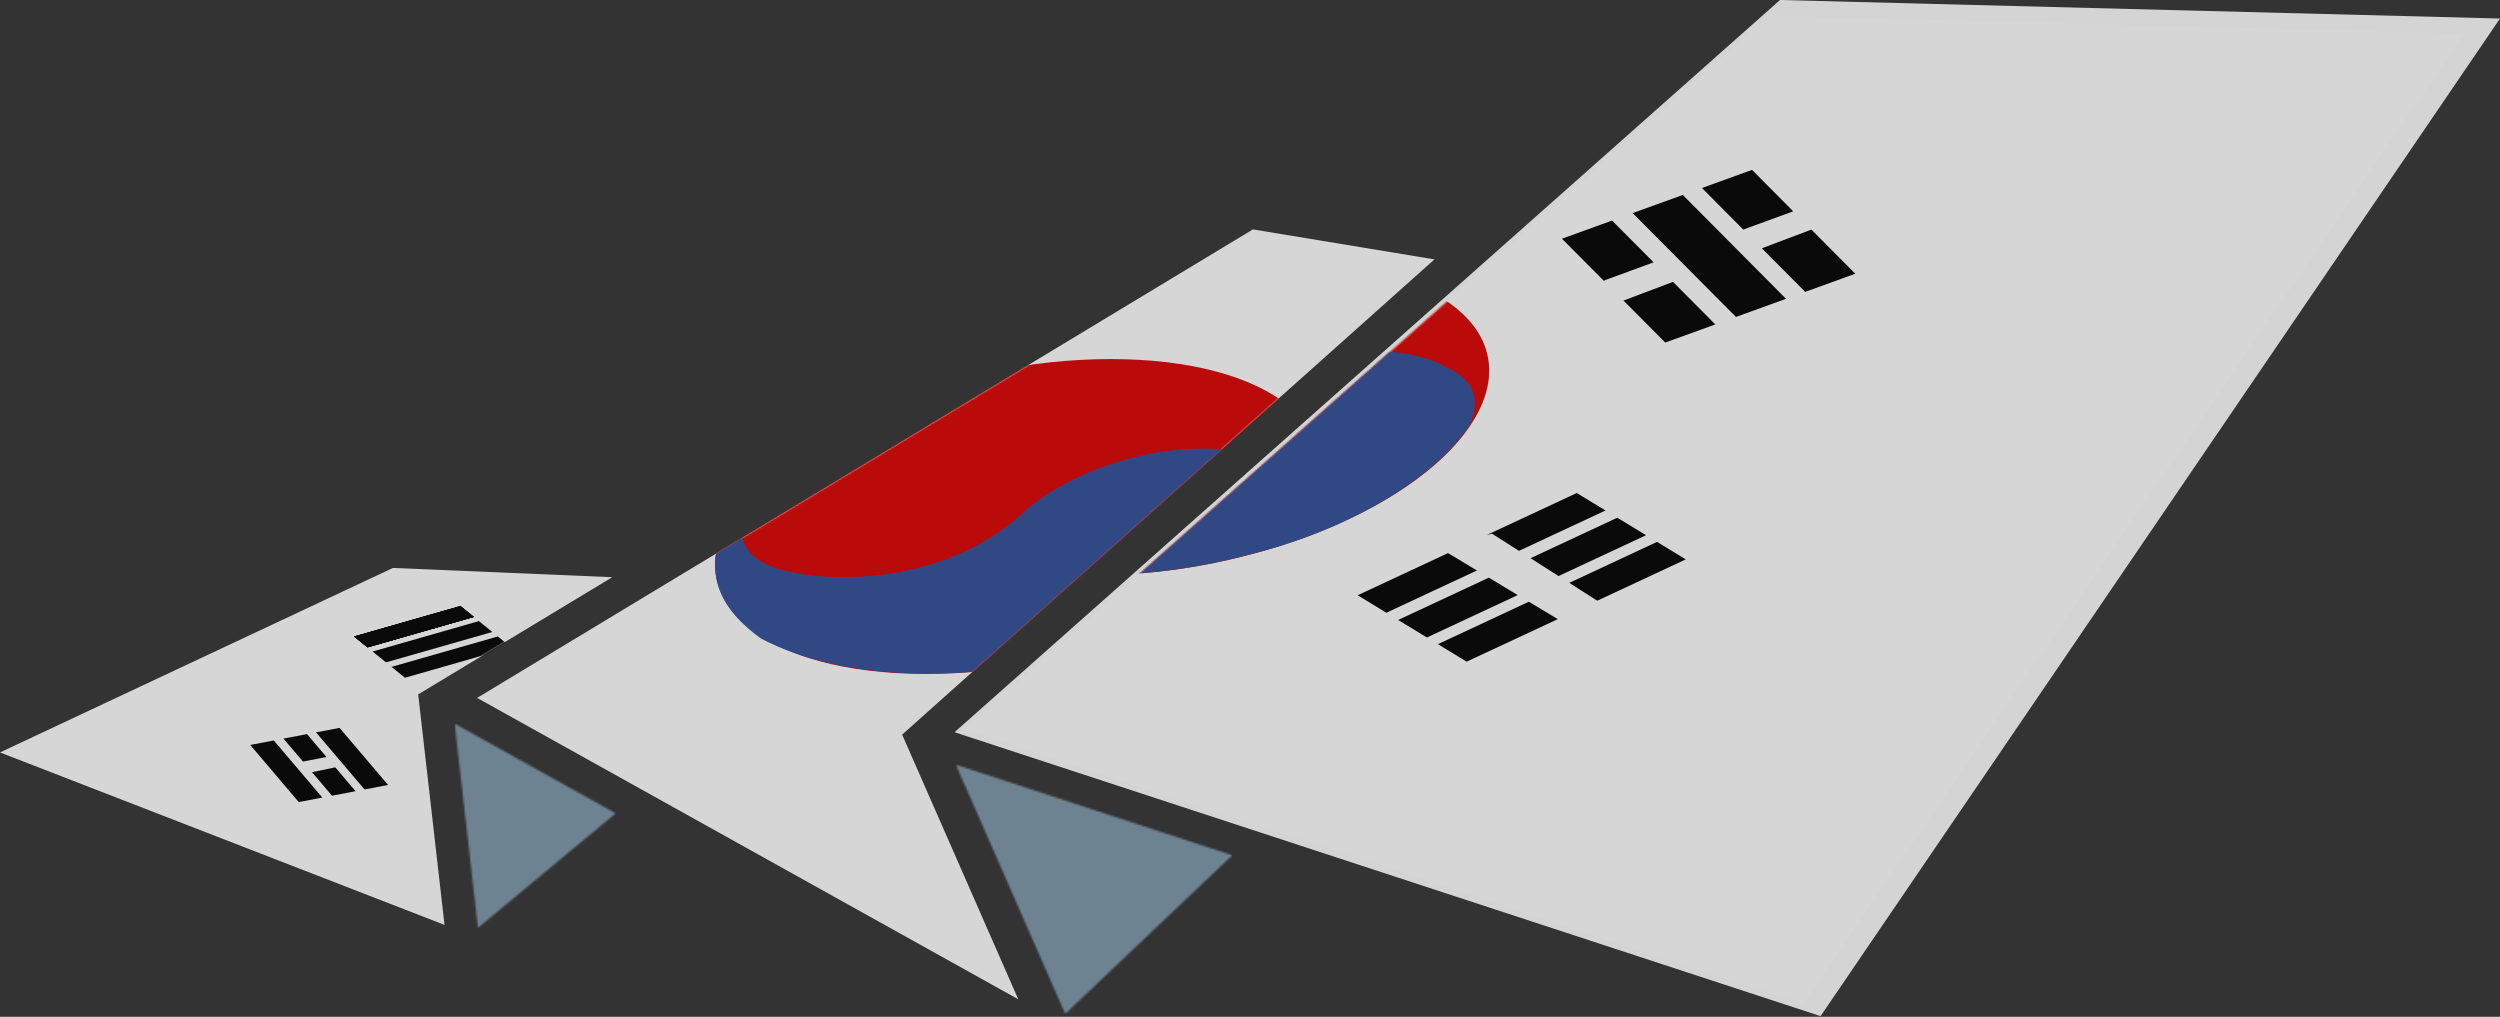
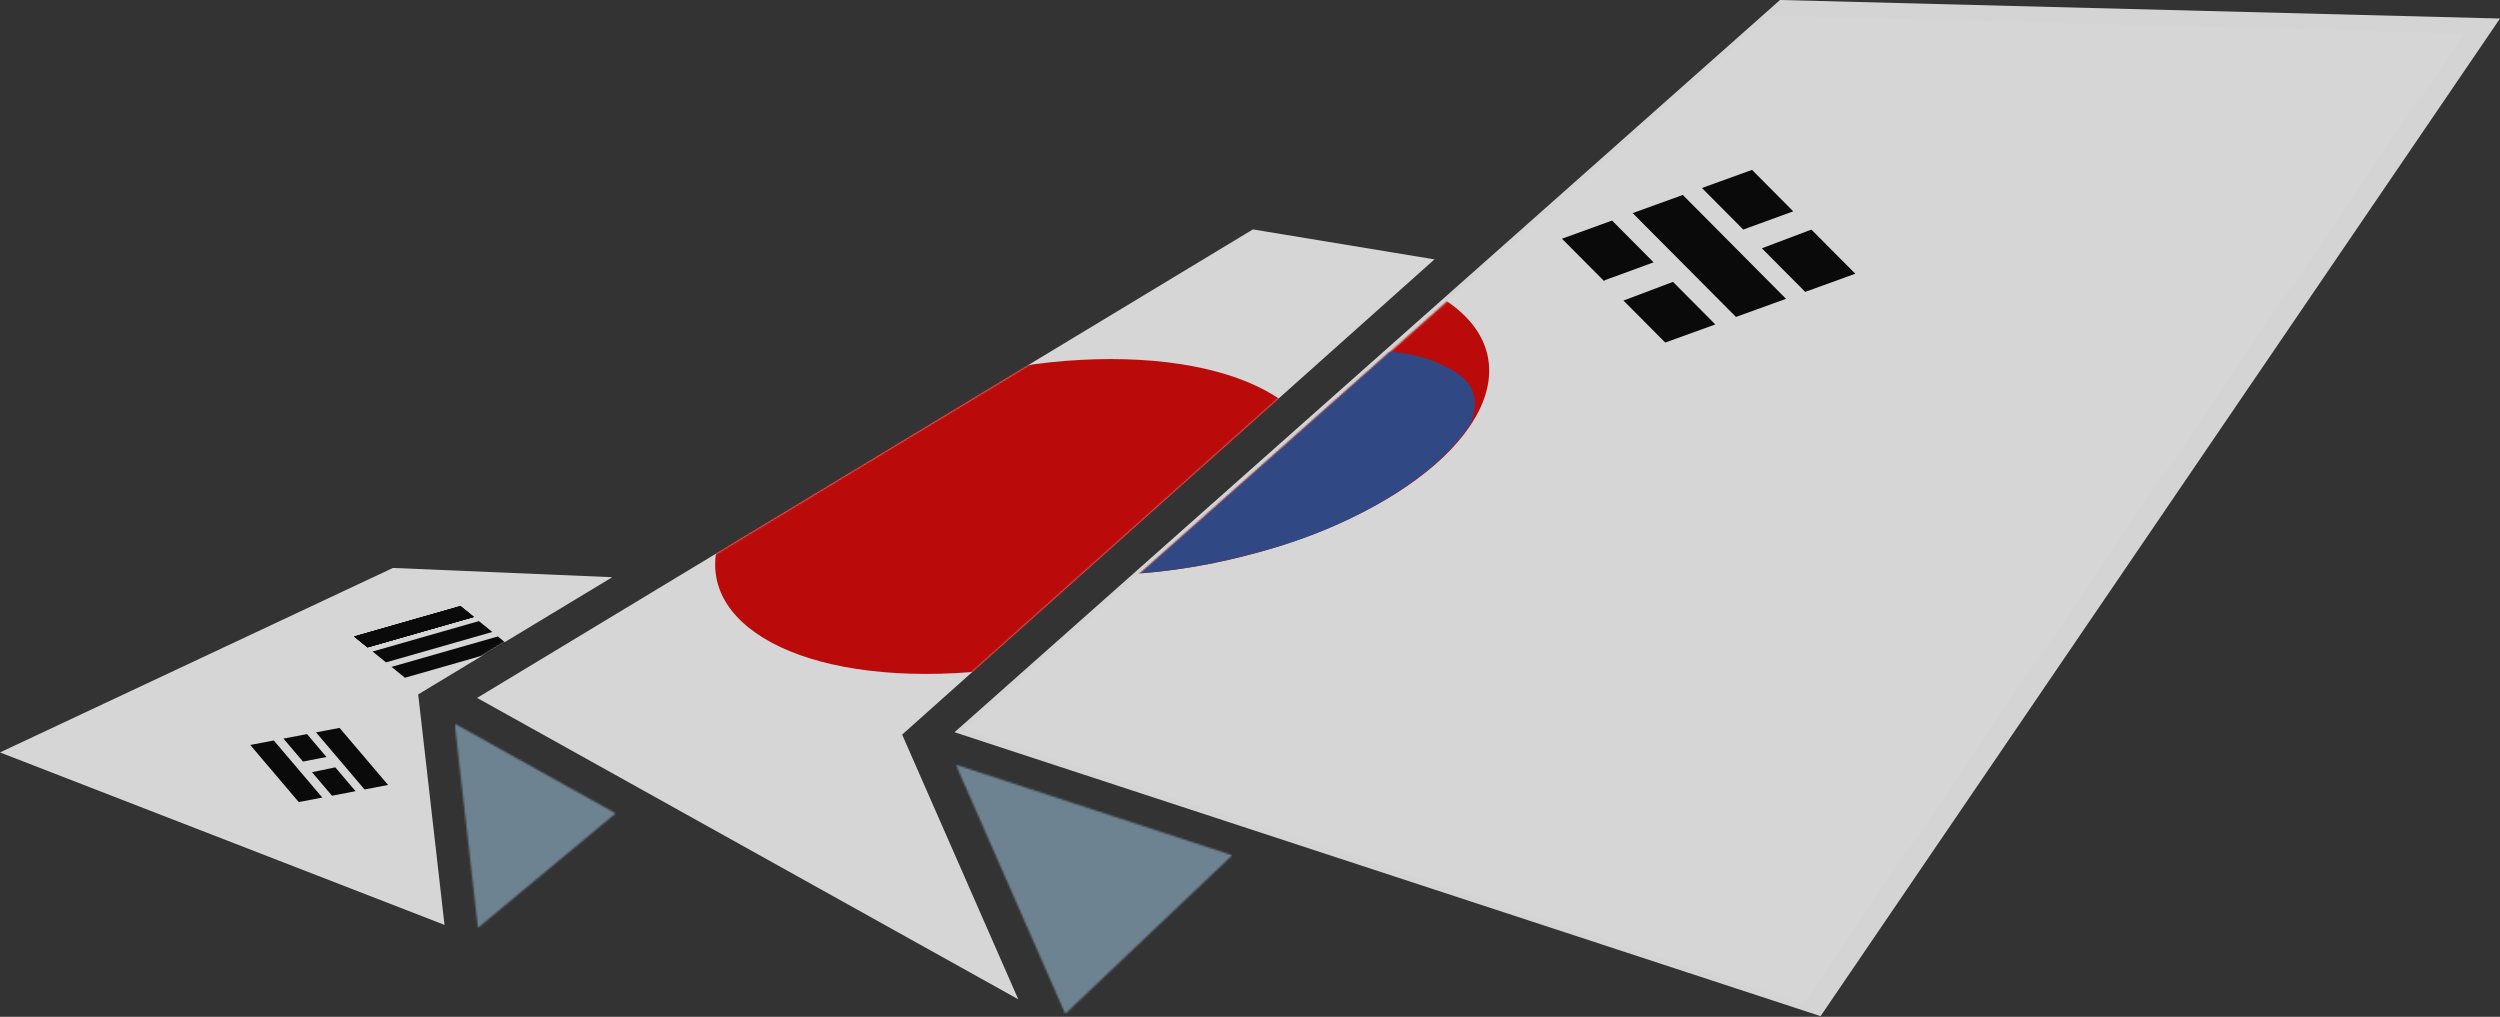
<svg xmlns="http://www.w3.org/2000/svg" width="1340" height="545" viewBox="0 0 1340 545" fill="none">
  <rect x="0" y="0" width="1340" height="545" fill="#333333" stroke="none" />
  <g opacity="0.8">
    <mask id="mask0_61_537" style="mask-type:luminance" maskUnits="userSpaceOnUse" x="243" y="387" width="88" height="111">
      <path d="M256.199 497.289L330.006 435.956L243.713 387.89L256.199 497.289Z" fill="white" />
    </mask>
    <g mask="url(#mask0_61_537)">
      <path fill-rule="evenodd" clip-rule="evenodd" d="M243.713 387.89H330.006V497.289H243.713V387.89Z" fill="#7D97AA" />
    </g>
    <mask id="mask1_61_537" style="mask-type:luminance" maskUnits="userSpaceOnUse" x="512" y="409" width="149" height="135">
      <path d="M570.986 543.405L660.467 458.432L512.332 409.869L570.986 543.405Z" fill="white" />
    </mask>
    <g mask="url(#mask1_61_537)">
      <path fill-rule="evenodd" clip-rule="evenodd" d="M512.332 409.869H660.467V543.405H512.332V409.869Z" fill="#7D97AA" />
    </g>
    <path fill-rule="evenodd" clip-rule="evenodd" d="M1340 9.93L954.081 0L511.627 392.475L975.822 544.648L1340 9.93Z" fill="url(#paint0_linear_61_537)" />
    <path fill-rule="evenodd" clip-rule="evenodd" d="M1320.69 17.98L948.253 8.397L516.971 390.923L966.348 538.24L1320.69 17.98Z" fill="white" />
    <mask id="mask2_61_537" style="mask-type:luminance" maskUnits="userSpaceOnUse" x="516" y="8" width="805" height="531">
      <path d="M1320.69 17.98L948.253 8.397L516.971 390.923L966.349 538.24L1320.69 17.98Z" fill="white" />
    </mask>
    <g mask="url(#mask2_61_537)">
      <path fill-rule="evenodd" clip-rule="evenodd" d="M790.482 224.261C817.677 177.894 770.763 140.305 685.719 140.305C600.649 140.305 509.596 177.894 482.395 224.261C482.375 224.293 482.343 224.351 482.324 224.371C455.122 270.737 502.036 308.339 587.087 308.339C672.15 308.339 763.209 270.737 790.405 224.371C790.424 224.351 790.463 224.293 790.482 224.261Z" fill="#DD0000" />
    </g>
    <mask id="mask3_61_537" style="mask-type:luminance" maskUnits="userSpaceOnUse" x="516" y="8" width="805" height="531">
      <path d="M1320.69 17.98L948.253 8.397L516.971 390.923L966.349 538.24L1320.69 17.98Z" fill="white" />
    </mask>
    <g mask="url(#mask3_61_537)">
      <path fill-rule="evenodd" clip-rule="evenodd" d="M912.236 100.764L934.396 123.052L961.172 113.27L939.084 91.053L912.236 100.764ZM944.364 133.079L967.58 156.443L994.434 146.712L970.903 123.052L944.364 133.079Z" fill="black" />
    </g>
    <mask id="mask4_61_537" style="mask-type:luminance" maskUnits="userSpaceOnUse" x="516" y="8" width="805" height="531">
      <path d="M1320.69 17.98L948.253 8.397L516.971 390.923L966.349 538.24L1320.69 17.98Z" fill="white" />
    </mask>
    <g mask="url(#mask4_61_537)">
      <path fill-rule="evenodd" clip-rule="evenodd" d="M837.21 127.946L859.994 150.859L859.936 150.273L886.333 140.614L864.064 118.216L837.21 127.946ZM870.182 161.099L892.56 183.606L919.414 173.895L896.72 151.078L870.182 161.099Z" fill="black" />
    </g>
    <mask id="mask5_61_537" style="mask-type:luminance" maskUnits="userSpaceOnUse" x="516" y="8" width="805" height="531">
      <path d="M1320.69 17.98L948.253 8.397L516.971 390.923L966.349 538.24L1320.69 17.98Z" fill="white" />
    </mask>
    <g mask="url(#mask5_61_537)">
      <path fill-rule="evenodd" clip-rule="evenodd" d="M875.106 114.217L930.469 169.877L957.304 160.165L901.979 104.493L875.106 114.217Z" fill="black" />
    </g>
    <mask id="mask6_61_537" style="mask-type:luminance" maskUnits="userSpaceOnUse" x="516" y="8" width="805" height="531">
-       <path d="M1320.69 17.98L948.253 8.397L516.971 390.923L966.349 538.24L1320.69 17.98Z" fill="white" />
-     </mask>
+       </mask>
    <g mask="url(#mask6_61_537)">
      <path fill-rule="evenodd" clip-rule="evenodd" d="M866.877 277.493L820.363 299.195L835.367 308.758L882.282 286.876L866.877 277.493ZM798.016 309.634L749.422 332.309L764.832 341.692L813.517 318.966L798.016 309.634Z" fill="black" />
    </g>
    <mask id="mask7_61_537" style="mask-type:luminance" maskUnits="userSpaceOnUse" x="516" y="8" width="805" height="531">
      <path d="M1320.69 17.98L948.253 8.397L516.971 390.923L966.349 538.24L1320.69 17.98Z" fill="white" />
    </mask>
    <g mask="url(#mask7_61_537)">
-       <path fill-rule="evenodd" clip-rule="evenodd" d="M888.18 290.45L841.118 312.409L856.123 321.979L903.565 299.833L888.18 290.45ZM819.448 322.526L770.724 345.272L786.115 354.655L834.968 331.851L819.448 322.526Z" fill="black" />
-     </g>
+       </g>
    <mask id="mask8_61_537" style="mask-type:luminance" maskUnits="userSpaceOnUse" x="516" y="8" width="805" height="531">
-       <path d="M1320.69 17.98L948.253 8.397L516.971 390.923L966.349 538.24L1320.69 17.98Z" fill="white" />
-     </mask>
+       </mask>
    <g mask="url(#mask8_61_537)">
      <path fill-rule="evenodd" clip-rule="evenodd" d="M845.131 264.253L796.813 286.799L799.717 286.052L814.175 295.267L860.541 273.623L845.131 264.253ZM776.115 296.458L727.681 319.056L743.092 328.439L791.629 305.783L776.115 296.458Z" fill="black" />
    </g>
    <mask id="mask9_61_537" style="mask-type:luminance" maskUnits="userSpaceOnUse" x="516" y="8" width="805" height="531">
      <path d="M1320.69 17.98L948.253 8.397L516.971 390.923L966.349 538.24L1320.69 17.98Z" fill="white" />
    </mask>
    <g mask="url(#mask9_61_537)">
      <path fill-rule="evenodd" clip-rule="evenodd" d="M493.309 209.475C485.774 230.611 479.058 254.181 537.963 256.628C560.142 257.356 606.27 253.723 640.884 220.481C679.452 188.552 744.533 179.369 774.98 196.68C793.25 204.781 792.085 217.654 788.066 227.327C768.006 258.341 719.231 285.195 669.831 297.186C611.969 312.796 544.3 313.124 499.079 289.465C480.333 275.973 457.697 251.128 493.309 209.475Z" fill="#304F98" />
    </g>
    <path fill-rule="evenodd" clip-rule="evenodd" d="M768.866 139.029L671.554 122.962L255.728 374.076L545.797 535.626L483.55 393.75L768.866 139.029Z" fill="white" />
    <mask id="mask10_61_537" style="mask-type:luminance" maskUnits="userSpaceOnUse" x="255" y="122" width="514" height="414">
      <path d="M768.866 139.029L671.554 122.962L255.728 374.076L545.797 535.626L483.55 393.75L768.866 139.029Z" fill="white" />
    </mask>
    <g mask="url(#mask10_61_537)">
      <path fill-rule="evenodd" clip-rule="evenodd" d="M700.598 276.776C727.922 230.21 680.789 192.459 595.359 192.459C509.928 192.459 418.489 230.21 391.165 276.776C391.145 276.815 391.107 276.866 391.087 276.885C363.763 323.452 410.896 361.221 496.327 361.221C581.758 361.221 673.197 323.452 700.521 276.885C700.54 276.866 700.579 276.815 700.598 276.776Z" fill="#DD0000" />
    </g>
    <mask id="mask11_61_537" style="mask-type:luminance" maskUnits="userSpaceOnUse" x="255" y="122" width="514" height="414">
-       <path d="M768.866 139.029L671.554 122.962L255.728 374.076L545.797 535.626L483.55 393.75L768.866 139.029Z" fill="white" />
-     </mask>
+       </mask>
    <g mask="url(#mask11_61_537)">
      <path fill-rule="evenodd" clip-rule="evenodd" d="M402.13 261.921C394.557 283.166 387.802 306.826 446.964 309.286C469.253 310.02 515.587 306.368 550.343 272.978C589.078 240.927 654.43 231.686 685.025 249.086C703.385 257.226 702.2 270.151 698.169 279.843C678.032 311.005 629.038 337.988 579.419 350.018C521.299 365.699 453.333 366.027 407.92 342.277C389.096 328.728 366.37 303.76 402.13 261.921Z" fill="#304F98" />
    </g>
    <path fill-rule="evenodd" clip-rule="evenodd" d="M328.16 309.382L210.621 304.417L0 403.3L238.26 495.744L224.151 372.196L328.16 309.382Z" fill="white" />
    <mask id="mask12_61_537" style="mask-type:luminance" maskUnits="userSpaceOnUse" x="0" y="304" width="329" height="192">
      <path d="M328.16 309.382L210.621 304.417L0 403.3L238.26 495.744L224.151 372.196L328.16 309.382Z" fill="white" />
    </mask>
    <g mask="url(#mask12_61_537)">
      <path fill-rule="evenodd" clip-rule="evenodd" d="M196.988 346.984L253.955 330.684L246.781 324.856L189.814 341.162L196.988 346.984Z" fill="black" />
    </g>
    <mask id="mask13_61_537" style="mask-type:luminance" maskUnits="userSpaceOnUse" x="0" y="304" width="329" height="192">
      <path d="M328.16 309.382L210.621 304.417L0 403.3L238.26 495.744L224.151 372.196L328.16 309.382Z" fill="white" />
    </mask>
    <g mask="url(#mask13_61_537)">
      <path fill-rule="evenodd" clip-rule="evenodd" d="M206.895 355.033L263.868 338.734L256.694 332.906L199.721 349.211L206.895 355.033Z" fill="black" />
    </g>
    <mask id="mask14_61_537" style="mask-type:luminance" maskUnits="userSpaceOnUse" x="0" y="304" width="329" height="192">
      <path d="M328.16 309.382L210.621 304.417L0 403.3L238.26 495.744L224.151 372.196L328.16 309.382Z" fill="white" />
    </mask>
    <g mask="url(#mask14_61_537)">
      <path fill-rule="evenodd" clip-rule="evenodd" d="M196.988 346.984L253.955 330.684L246.781 324.856L189.814 341.162L196.988 346.984Z" fill="black" />
    </g>
    <mask id="mask15_61_537" style="mask-type:luminance" maskUnits="userSpaceOnUse" x="0" y="304" width="329" height="192">
      <path d="M328.16 309.382L210.621 304.417L0 403.3L238.26 495.744L224.151 372.196L328.16 309.382Z" fill="white" />
    </mask>
    <g mask="url(#mask15_61_537)">
-       <path fill-rule="evenodd" clip-rule="evenodd" d="M196.988 346.984L253.955 330.684L246.781 324.856L189.814 341.162L196.988 346.984Z" fill="black" />
-     </g>
+       </g>
    <mask id="mask16_61_537" style="mask-type:luminance" maskUnits="userSpaceOnUse" x="0" y="304" width="329" height="192">
      <path d="M328.16 309.382L210.621 304.417L0 403.3L238.26 495.744L224.151 372.196L328.16 309.382Z" fill="white" />
    </mask>
    <g mask="url(#mask16_61_537)">
      <path fill-rule="evenodd" clip-rule="evenodd" d="M217.029 363.271L274.002 346.965L266.828 341.144L209.855 357.443L217.029 363.271Z" fill="black" />
    </g>
    <mask id="mask17_61_537" style="mask-type:luminance" maskUnits="userSpaceOnUse" x="0" y="304" width="329" height="192">
      <path d="M328.16 309.382L210.621 304.417L0 403.3L238.26 495.744L224.151 372.196L328.16 309.382Z" fill="white" />
    </mask>
    <g mask="url(#mask17_61_537)">
      <path fill-rule="evenodd" clip-rule="evenodd" d="M196.988 346.984L253.955 330.684L246.781 324.856L189.814 341.162L196.988 346.984Z" fill="black" />
    </g>
    <mask id="mask18_61_537" style="mask-type:luminance" maskUnits="userSpaceOnUse" x="0" y="304" width="329" height="192">
      <path d="M328.16 309.382L210.621 304.417L0 403.3L238.26 495.744L224.151 372.196L328.16 309.382Z" fill="white" />
    </mask>
    <g mask="url(#mask18_61_537)">
      <path fill-rule="evenodd" clip-rule="evenodd" d="M196.988 346.984L253.955 330.684L246.781 324.856L189.814 341.162L196.988 346.984Z" fill="black" />
    </g>
    <mask id="mask19_61_537" style="mask-type:luminance" maskUnits="userSpaceOnUse" x="0" y="304" width="329" height="192">
      <path d="M328.16 309.382L210.621 304.417L0 403.3L238.26 495.744L224.151 372.196L328.16 309.382Z" fill="white" />
    </mask>
    <g mask="url(#mask19_61_537)">
      <path fill-rule="evenodd" clip-rule="evenodd" d="M151.934 395.889L162.392 408.195L174.989 405.748L164.563 393.48L151.934 395.889ZM167.229 413.888L177.945 426.504L190.579 424.076L179.715 411.293L167.229 413.888Z" fill="black" />
    </g>
    <mask id="mask20_61_537" style="mask-type:luminance" maskUnits="userSpaceOnUse" x="0" y="304" width="329" height="192">
      <path d="M328.16 309.382L210.621 304.417L0 403.3L238.26 495.744L224.151 372.196L328.16 309.382Z" fill="white" />
    </mask>
    <g mask="url(#mask20_61_537)">
      <path fill-rule="evenodd" clip-rule="evenodd" d="M169.384 392.546L195.394 423.142L208.01 420.733L181.993 390.138L169.384 392.546Z" fill="black" />
    </g>
    <mask id="mask21_61_537" style="mask-type:luminance" maskUnits="userSpaceOnUse" x="0" y="304" width="329" height="192">
      <path d="M328.16 309.382L210.621 304.417L0 403.3L238.26 495.744L224.151 372.196L328.16 309.382Z" fill="white" />
    </mask>
    <g mask="url(#mask21_61_537)">
      <path fill-rule="evenodd" clip-rule="evenodd" d="M134.136 399.302L160.127 429.916L172.762 427.489L146.751 396.893L134.136 399.302Z" fill="black" />
    </g>
  </g>
  <defs>
    <linearGradient id="paint0_linear_61_537" x1="90409.6" y1="48249.8" x2="45423.8" y2="-11703.8" gradientUnits="userSpaceOnUse">
      <stop stop-color="#A6C4D4" />
      <stop offset="1" stop-color="#FDFDFD" />
    </linearGradient>
  </defs>
</svg>